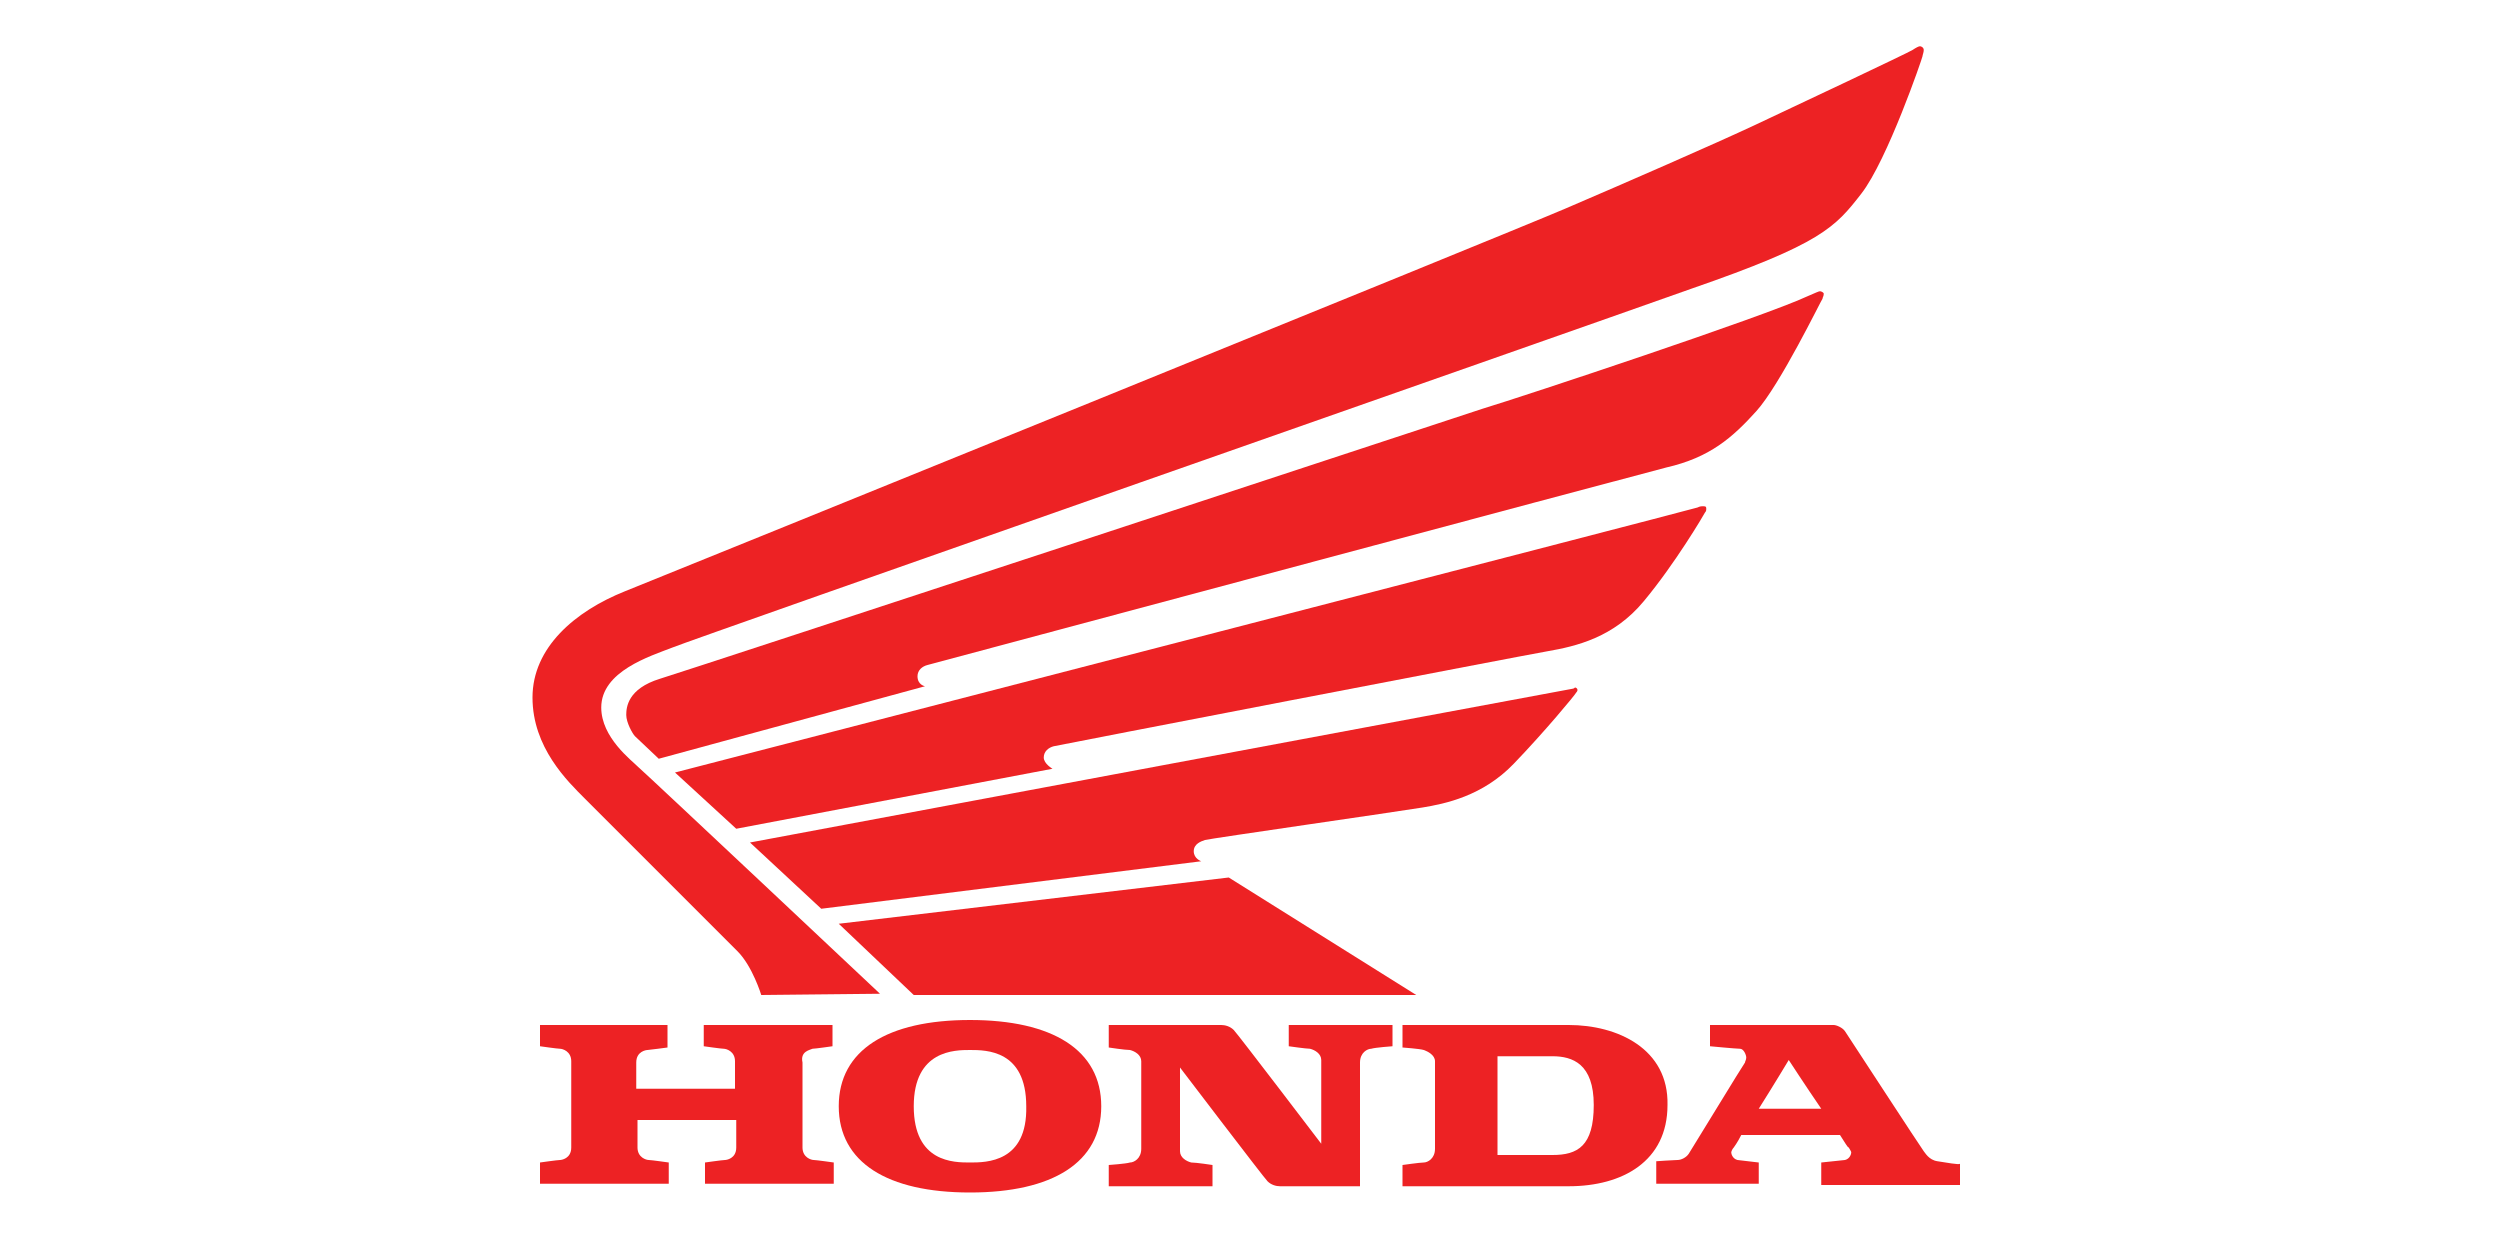
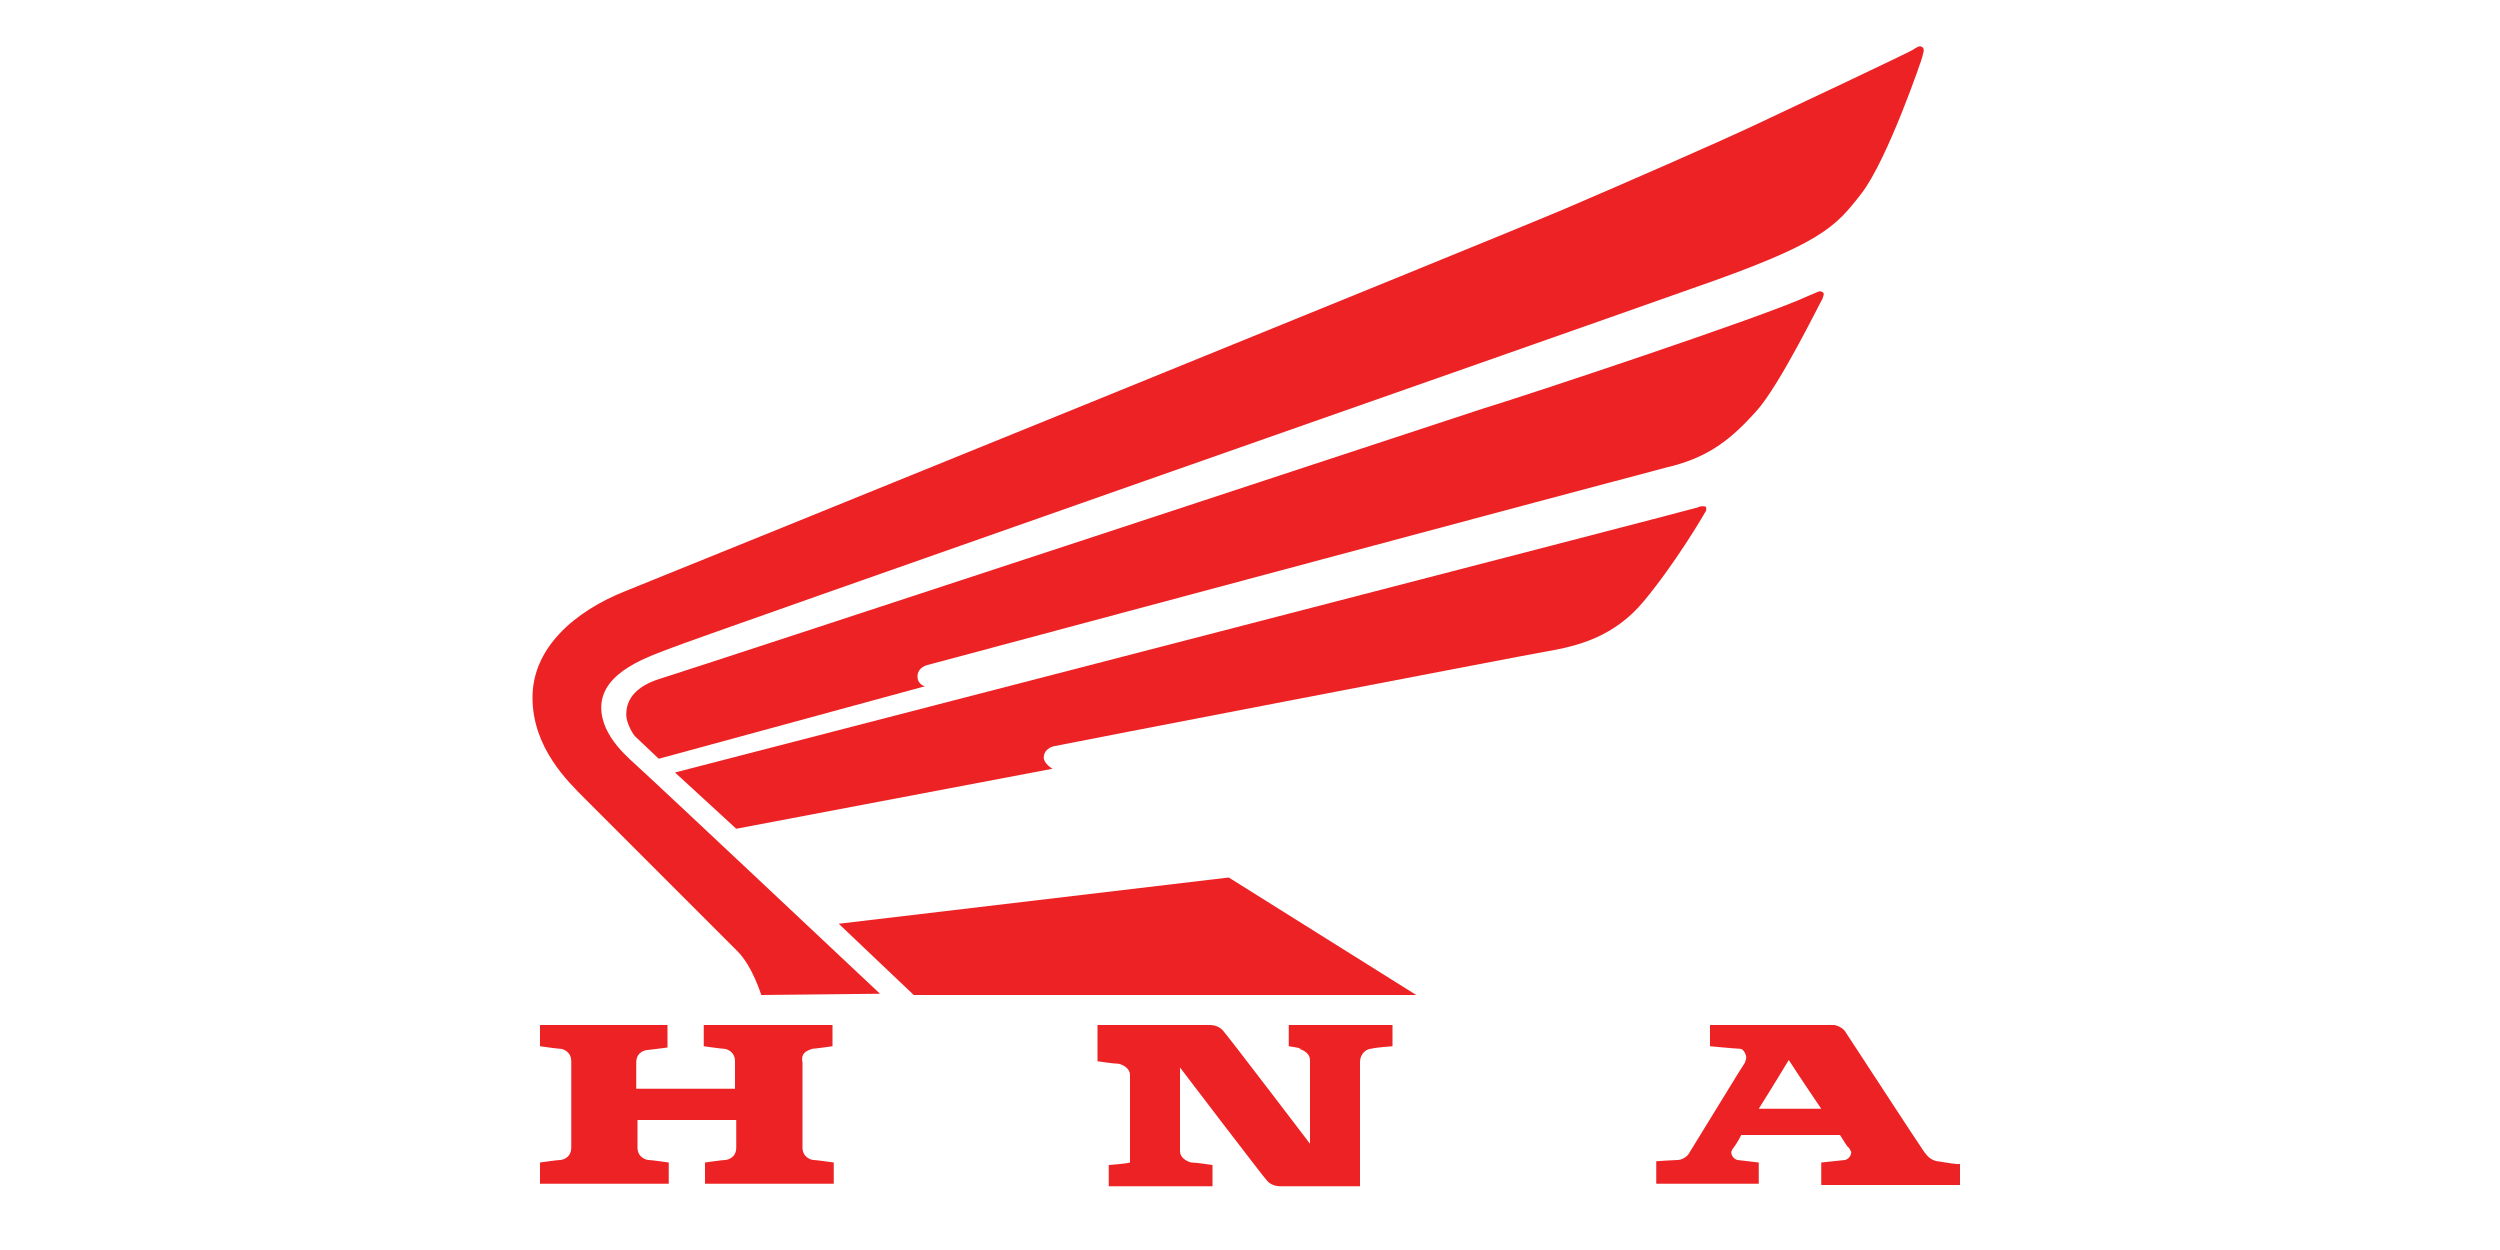
<svg xmlns="http://www.w3.org/2000/svg" id="Layer_1" x="0px" y="0px" viewBox="0 0 200 100" style="enable-background:new 0 0 200 100;" xml:space="preserve">
  <style type="text/css">	.st0{clip-path:url(#SVGID_00000059999428942009549330000003327925764666015652_);}	.st1{clip-path:url(#SVGID_00000165932995009318084150000017995736618521973931_);}	.st2{fill-rule:evenodd;clip-rule:evenodd;fill:#1D2D6A;}	.st3{fill-rule:evenodd;clip-rule:evenodd;fill:#B9882C;}	.st4{fill-rule:evenodd;clip-rule:evenodd;fill:#F8CA10;}	.st5{fill:#C7952C;}	.st6{fill:#C8942C;}	.st7{fill:#C8962C;}	.st8{fill:#CA962C;}	.st9{fill:#CA972C;}	.st10{fill:#CA972B;}	.st11{fill:#CB972B;}	.st12{fill:#CB982B;}	.st13{fill:#CC982B;}	.st14{fill:#CE992B;}	.st15{fill:#CE9A2B;}	.st16{fill:#CF992A;}	.st17{fill:#CF9B2A;}	.st18{fill:#D09B2A;}	.st19{fill:#D09C2A;}	.st20{fill:#D19B2A;}	.st21{fill:#D29D2A;}	.st22{fill:#D39D2A;}	.st23{fill:#D49E29;}	.st24{fill:#D59F29;}	.st25{fill:#D7A029;}	.st26{fill:#D8A129;}	.st27{fill:#D8A228;}	.st28{fill:#D9A128;}	.st29{fill:#DAA228;}	.st30{fill:#DBA227;}	.st31{fill:#DAA327;}	.st32{fill:#DCA327;}	.st33{fill:#DEA527;}	.st34{fill:#DFA526;}	.st35{fill:#DFA626;}	.st36{fill:#E0A526;}	.st37{fill:#E0A626;}	.st38{fill:#E1A626;}	.st39{fill:#E2A725;}	.st40{fill:#E1A825;}	.st41{fill:#E2A825;}	.st42{fill:#E3A925;}	.st43{fill:#E3AA24;}	.st44{fill:#E4AC24;}	.st45{fill:#E5AC23;}	.st46{fill:#E5AE23;}	.st47{fill:#E6AE22;}	.st48{fill:#E6AF23;}	.st49{fill:#E7B022;}	.st50{fill:#E8B121;}	.st51{fill:#E8B221;}	.st52{fill:#E9B320;}	.st53{fill:#E9B321;}	.st54{fill:#EAB320;}	.st55{fill:#EAB520;}	.st56{fill:#EBB41F;}	.st57{fill:#EBB51F;}	.st58{fill:#ECB71E;}	.st59{fill:#EDB81E;}	.st60{fill:#EEB91D;}	.st61{fill:#EEBB1C;}	.st62{fill:#EFBA1C;}	.st63{fill:#EFBC1C;}	.st64{fill:#F0BD1B;}	.st65{fill:#F1BE1A;}	.st66{fill:#F2BE19;}	.st67{fill:#F2BF19;}	.st68{fill:#F2C019;}	.st69{fill:#F3C018;}	.st70{fill:#F3C118;}	.st71{fill:#F4C217;}	.st72{fill:#F5C316;}	.st73{fill:#F5C415;}	.st74{fill:#F6C415;}	.st75{fill:#F6C514;}	.st76{fill:#F7C613;}	.st77{fill:#F7C812;}	.st78{fill:#F8C911;}	.st79{fill:#F9CA0F;}	.st80{fill:#FACB0E;}	.st81{fill:#FACB0D;}	.st82{fill:#FBCC0C;}	.st83{fill:#FCCC0A;}	.st84{fill:#FCCD0A;}	.st85{fill:#FCCE08;}	.st86{fill:#FDD00A;}	.st87{fill:#FDCE0C;}	.st88{fill:#FDCD08;}	.st89{fill:#FECD06;}	.st90{fill:#FECC08;}			.st91{clip-path:url(#SVGID_00000181072764441878806150000007964770903382516618_);fill:url(#SVGID_00000047052662507203423990000015985637848962852509_);}	.st92{fill-rule:evenodd;clip-rule:evenodd;fill:#6170B5;}	.st93{fill:#9ABE3C;}	.st94{fill-rule:evenodd;clip-rule:evenodd;}	.st95{fill-rule:evenodd;clip-rule:evenodd;fill:#FEC013;}	.st96{fill-rule:evenodd;clip-rule:evenodd;fill:#75953C;}	.st97{fill-rule:evenodd;clip-rule:evenodd;fill:#B8D43D;}	.st98{fill:#B8D43D;}	.st99{fill-rule:evenodd;clip-rule:evenodd;fill:#E2A025;}	.st100{fill-rule:evenodd;clip-rule:evenodd;fill:#FFEBBA;}	.st101{fill-rule:evenodd;clip-rule:evenodd;fill:#D5A529;}			.st102{clip-path:url(#SVGID_00000173854447177994221100000014586753263032433595_);fill:url(#SVGID_00000059282412571907207260000002640812320903741072_);}			.st103{clip-path:url(#SVGID_00000049196268064920289590000013757030846365054134_);fill:url(#SVGID_00000141450499165533615670000003164463533007032234_);}			.st104{clip-path:url(#SVGID_00000065058927376504332370000005343806650040170373_);fill:url(#SVGID_00000152259267694221698410000006436506091162867086_);}			.st105{clip-path:url(#SVGID_00000170267159316627059100000012874123409428888743_);fill:url(#SVGID_00000134954578061682930520000004968631639572618414_);}	.st106{clip-path:url(#SVGID_00000088829963709169933890000009220567506231698304_);}			.st107{clip-path:url(#SVGID_00000145737002460769421550000009011373868215464070_);fill:url(#SVGID_00000161591617432708795590000007188617545911649190_);}			.st108{clip-path:url(#SVGID_00000003063750869765626550000003102560999826681768_);fill:url(#SVGID_00000084503244455237303920000001759692739721928320_);}			.st109{clip-path:url(#SVGID_00000137126651032048568900000014029597704588874419_);fill:url(#SVGID_00000089551180817202712090000004924674776761391755_);}			.st110{clip-path:url(#SVGID_00000098198287338576734130000009083148820545583294_);fill:url(#SVGID_00000107564450343765960220000013016427268567275669_);}			.st111{clip-path:url(#SVGID_00000119831664449381957680000006425255589114077861_);fill:url(#SVGID_00000101796767078152281000000016888350375238385589_);}	.st112{clip-path:url(#SVGID_00000023996204174314274030000006035507122650016386_);}			.st113{clip-path:url(#SVGID_00000092452582732043184000000011344048306718675115_);fill:url(#SVGID_00000039103889291580858930000004730871706594680238_);}			.st114{clip-path:url(#SVGID_00000137812011762640377230000016720618069258375083_);fill:url(#SVGID_00000161616385437825287520000003609694972616452008_);}			.st115{clip-path:url(#SVGID_00000182487329834446565590000009460817412545153665_);fill:url(#SVGID_00000176738863293301762190000016864980254715116182_);}			.st116{clip-path:url(#SVGID_00000182510568401925720330000009220231946667255716_);fill:url(#SVGID_00000034774333242869703600000006917800394581932197_);}			.st117{clip-path:url(#SVGID_00000096768990643518528760000013826154130453339569_);fill:url(#SVGID_00000163771335651857246400000004134022226147360169_);}	.st118{clip-path:url(#SVGID_00000031915640838347648390000007665177041529757101_);}			.st119{clip-path:url(#SVGID_00000088129252252201614090000012168536473337060282_);fill:url(#SVGID_00000076604819970818160060000000759418210016977583_);}			.st120{clip-path:url(#SVGID_00000119838657952106034740000014612350795981290152_);fill:url(#SVGID_00000135668127745448786400000016016803669191074724_);}			.st121{clip-path:url(#SVGID_00000118385935241844332120000017986435784789770414_);fill:url(#SVGID_00000022548575790472056440000005733073705282651556_);}			.st122{clip-path:url(#SVGID_00000121267077120617836360000002479589183784938887_);fill:url(#SVGID_00000144325049827012780520000012345417828584738183_);}			.st123{clip-path:url(#SVGID_00000088102259687610450610000010237770601076487355_);fill:url(#SVGID_00000133503845766196030200000011847832812102929293_);}	.st124{clip-path:url(#SVGID_00000114048140184191731930000002809869915208284851_);}			.st125{clip-path:url(#SVGID_00000099620068955267219680000014163653934449644424_);fill:url(#SVGID_00000120547803279189886740000003274681013670586796_);}			.st126{clip-path:url(#SVGID_00000039116389893675269230000008972752907700124298_);fill:url(#SVGID_00000070822134067565721030000013946329248380785316_);}			.st127{clip-path:url(#SVGID_00000182504609312516147990000006441017942798007473_);fill:url(#SVGID_00000018227932091582572560000011995979945999167126_);}			.st128{clip-path:url(#SVGID_00000174561636317369293370000017318122912637144741_);fill:url(#SVGID_00000013912342606677752460000012671693653862798743_);}			.st129{clip-path:url(#SVGID_00000051368673025285679790000012933647786380398781_);fill:url(#SVGID_00000101815206779824711910000006886139407295718301_);}	.st130{clip-path:url(#SVGID_00000075853712250953622440000013555610808329580184_);}			.st131{clip-path:url(#SVGID_00000093137673543652528340000010034615412372577174_);fill:url(#SVGID_00000154427721611253908140000009903106053454006936_);}			.st132{clip-path:url(#SVGID_00000039819439926295487070000018303308565155700890_);fill:url(#SVGID_00000006683724838505604660000003503871925681473945_);}			.st133{clip-path:url(#SVGID_00000153688740512170935760000010165353791656172207_);fill:url(#SVGID_00000108276505204832353150000013447468571334090405_);}			.st134{clip-path:url(#SVGID_00000023980819407086448650000016925409260817835141_);fill:url(#SVGID_00000169555355975677299830000018423837626987565492_);}			.st135{clip-path:url(#SVGID_00000091718827162208285500000012561594222998347445_);fill:url(#SVGID_00000155116868527589931380000011785125338435973565_);}	.st136{fill:#C2902C;}	.st137{fill:#C3912C;}	.st138{fill:#C4922C;}	.st139{fill:#C4932C;}	.st140{fill:#C6932C;}	.st141{fill:#C6942C;}	.st142{fill:#C8952C;}	.st143{fill:#C9972C;}	.st144{fill:#CA982C;}	.st145{fill:#CA982B;}	.st146{fill:#CB992B;}	.st147{fill:#CC9B2B;}	.st148{fill:#CD9B2B;}	.st149{fill:#CE9C2B;}	.st150{fill:#CE9D2B;}	.st151{fill:#D09F2B;}	.st152{fill:#D19F2A;}	.st153{fill:#D2A02A;}	.st154{fill:#D2A12A;}	.st155{fill:#D2A22A;}	.st156{fill:#D4A32A;}	.st157{fill:#D6A529;}	.st158{fill:#D5A529;}	.st159{fill:#D7A529;}	.st160{fill:#D7A629;}	.st161{fill:#D8A728;}	.st162{fill:#D9A828;}	.st163{fill:#D9A928;}	.st164{fill:#DAA927;}	.st165{fill:#DAAA27;}	.st166{fill:#DBAA27;}	.st167{fill:#DBAB27;}	.st168{fill:#DCAC26;}	.st169{fill:#DFAE26;}	.st170{fill:#E0AF25;}	.st171{fill:#E0B025;}	.st172{fill:#E0B125;}	.st173{fill:#E1B025;}	.st174{fill:#E1B224;}	.st175{fill:#E2B124;}	.st176{fill:#E2B224;}	.st177{fill:#E3B224;}	.st178{fill:#E3B323;}	.st179{fill:#E4B323;}	.st180{fill:#E4B423;}	.st181{fill:#E5B423;}	.st182{fill:#E5B522;}	.st183{fill:#E6B522;}	.st184{fill:#E6B622;}	.st185{fill:#E7B621;}	.st186{fill:#E7B721;}	.st187{fill:#E8B820;}	.st188{fill-rule:evenodd;clip-rule:evenodd;fill:#818385;}	.st189{fill-rule:evenodd;clip-rule:evenodd;fill:#60AF46;}	.st190{fill:#5E1918;}	.st191{fill:#242020;}	.st192{fill:#FFFFFF;}	.st193{clip-path:url(#SVGID_00000172422961645490148230000001283251024179309498_);}	.st194{clip-path:url(#SVGID_00000006668360925751558560000010684224720403573633_);}	.st195{clip-path:url(#SVGID_00000096775586015996810380000012931381872708315307_);}	.st196{clip-path:url(#SVGID_00000142147956753750815420000001633850838300548283_);}	.st197{clip-path:url(#SVGID_00000156576890373228447310000005775926653023531926_);}	.st198{clip-path:url(#SVGID_00000178892932283792661450000004949718954200057790_);}	.st199{clip-path:url(#SVGID_00000079459762650985875880000007436609039050954681_);}	.st200{clip-path:url(#SVGID_00000081612008736755531930000017733448755159118475_);}	.st201{fill:#ED2224;}	.st202{fill:#E4212C;}	.st203{fill:#2B5AA6;}	.st204{fill:#9DC249;}	.st205{fill:#D91F26;}	.st206{fill:#171817;}	.st207{fill:#E85F24;}	.st208{fill:#030303;}	.st209{clip-path:url(#SVGID_00000082348340671645328270000008355666475584839085_);}	.st210{fill:#575757;}	.st211{fill:#595957;}	.st212{fill:#454545;}	.st213{fill:#4765AC;}	.st214{fill:#6CA0D5;}	.st215{opacity:0.5;}	.st216{fill:url(#SVGID_00000051371700518659870550000007185664675157967538_);}	.st217{fill:#6B3F92;}	.st218{fill:#4FB695;}	.st219{fill:#8E366F;}			.st220{clip-path:url(#SVGID_00000124879200061898019980000016389232233992804511_);fill:url(#SVGID_00000168113016756083414200000004410383265573148583_);}	.st221{fill:url(#SVGID_00000093149697142804668260000016320866887094822032_);}	.st222{fill:url(#SVGID_00000097494147221689484870000014579041919444217272_);}	.st223{fill:url(#SVGID_00000052788715847137607340000000827319539282842031_);}	.st224{fill:url(#SVGID_00000157273138780048268150000001465619693789183384_);}</style>
  <g>
    <path class="st201" d="M60.9,79.6c0,0-0.7-2.3-1.9-3.5c-1.2-1.2-10.8-10.8-12.2-12.2c-1.4-1.4-4.2-4.1-4.2-8.1c0-4,3.4-6.9,7.4-8.5  s70.3-28.5,75.2-30.6s12-5.2,15.2-6.7c3.2-1.5,12.3-5.8,12.6-6c0.3-0.2,0.5-0.3,0.6-0.3c0.1,0,0.3,0.1,0.3,0.3  c0,0.2-0.1,0.4-0.1,0.5c0,0.1-2.8,8.3-4.9,11s-3.2,4-13.6,7.6c-10.4,3.7-79.8,28-81.5,28.7c-1.8,0.7-5.7,1.9-5.7,4.8  c0,2.4,2.4,4.2,3,4.8c0.7,0.6,19.3,18.1,19.3,18.1L60.9,79.6L60.9,79.6z" />
    <path class="st201" d="M52.7,60.7c0,0-1.7-1.6-1.9-1.8c-0.2-0.2-0.7-1.1-0.7-1.7c0-0.6,0.1-2.1,2.7-2.9  c2.6-0.8,62.5-20.5,65.8-21.6c3.3-1,22.6-7.4,26-9c0.7-0.3,0.9-0.4,1-0.4c0.1,0,0.3,0.1,0.3,0.2c0,0.2-0.1,0.3-0.1,0.4  c-0.1,0.1-3.4,6.9-5.3,9c-1.9,2.1-3.7,3.7-7.2,4.5c-3.5,0.9-58.7,15.7-59.1,15.8s-0.8,0.4-0.8,0.9c0,0.7,0.6,0.8,0.6,0.8L52.7,60.7  z" />
    <path class="st201" d="M54,61.8l4.9,4.5l25.3-4.8c0,0-0.7-0.4-0.7-0.9s0.4-0.8,0.8-0.9s37.2-7.2,39.5-7.6c2.3-0.4,5.3-1.1,7.7-4  c2.5-3,4.8-6.9,4.9-7.1c0.1-0.1,0.1-0.2,0.1-0.3c0-0.1,0-0.2-0.2-0.2s-0.3,0-0.5,0.1S54,61.8,54,61.8z" />
-     <path class="st201" d="M125.8,55.1c-0.1,0-65.8,12.3-65.8,12.3l5.7,5.3l30.4-3.8c0,0-0.6-0.2-0.6-0.8c0-0.6,0.6-0.8,0.9-0.9  c0.3-0.1,15.6-2.3,17.4-2.6c1.8-0.3,4.8-0.9,7.3-3.5s4.9-5.5,5-5.7c0.1-0.1,0.1-0.2,0.1-0.2c0-0.1-0.1-0.2-0.2-0.2  C126,55,125.9,55.1,125.8,55.1z" />
    <polygon class="st201" points="67.1,73.9 73.1,79.6 113.3,79.6 98.3,70.2  " />
    <path class="st201" d="M65,83.9c0.2,0,1.6-0.2,1.6-0.2V82H56.3v1.7c0,0,1.4,0.2,1.6,0.2s0.9,0.2,0.9,1v2.2h-7.9V85  c0-0.9,0.8-1,0.9-1s1.6-0.2,1.6-0.2V82H43.2v1.7c0,0,1.4,0.2,1.6,0.2s0.9,0.2,0.9,1v6.9c0,0.9-0.8,1-0.9,1c-0.2,0-1.6,0.2-1.6,0.2  v1.7h10.3v-1.7c0,0-1.4-0.2-1.6-0.2c-0.2,0-0.9-0.2-0.9-1v-2.2h7.9v2.2c0,0.9-0.8,1-0.9,1c-0.2,0-1.6,0.2-1.6,0.2v1.7h10.3v-1.7  c0,0-1.4-0.2-1.6-0.2c-0.2,0-0.9-0.2-0.9-1V85C64,84.1,64.8,84,65,83.9z" />
-     <path class="st201" d="M77.6,81.6c-6.6,0-10.5,2.4-10.5,6.9c0,4.5,3.9,6.9,10.5,6.9c6.6,0,10.5-2.4,10.5-6.9  C88.1,84,84.2,81.6,77.6,81.6z M77.6,93c-1.3,0-4.5,0-4.5-4.5c0-4.5,3.3-4.5,4.5-4.5c1.3,0,4.5,0,4.5,4.5C82.2,93,78.9,93,77.6,93z  " />
-     <path class="st201" d="M103.1,83.7V82h8.3v1.7c0,0-1.4,0.1-1.7,0.2c-0.3,0-0.9,0.3-0.9,1.1s0,9.4,0,9.9c0,0-6.1,0-6.4,0  s-0.7-0.1-1-0.4c-0.3-0.3-7-9.1-7-9.1c0,0.8,0,6.2,0,6.7s0.5,0.8,0.9,0.9c0.4,0,1.7,0.2,1.7,0.2v1.7v-1.7v1.7l-8.3,0v-1.7  c0,0,1.4-0.1,1.7-0.2c0.3,0,0.9-0.3,0.9-1.1c0-0.8,0-6.5,0-7c0-0.5-0.5-0.8-0.9-0.9c-0.4,0-1.7-0.2-1.7-0.2V82c0,0,8.7,0,9,0  c0.3,0,0.7,0.1,1,0.4c0.3,0.3,7,9.1,7,9.1c0-0.8,0-6.2,0-6.7c0-0.5-0.5-0.8-0.9-0.9C104.5,83.9,103.1,83.7,103.1,83.7V82" />
-     <path class="st201" d="M125.5,82c-2.5,0-13.3,0-13.3,0v1.8c0,0,1.4,0.1,1.7,0.2s0.9,0.4,0.9,0.9c0,0.5,0,6.2,0,7  c0,0.8-0.6,1.1-0.9,1.1c-0.3,0-1.7,0.2-1.7,0.2v1.7l13.3,0c4.3,0,7.9-2,7.9-6.5C133.5,83.9,129.4,82,125.5,82z M124.2,92.4h-4.4  v-7.9c0,0,2.8,0,4.4,0c1.6,0,3.3,0.6,3.3,3.9C127.5,91.7,126.2,92.4,124.2,92.4z" />
+     <path class="st201" d="M103.1,83.7V82h8.3v1.7c0,0-1.4,0.1-1.7,0.2c-0.3,0-0.9,0.3-0.9,1.1s0,9.4,0,9.9c0,0-6.1,0-6.4,0  s-0.7-0.1-1-0.4c-0.3-0.3-7-9.1-7-9.1c0,0.8,0,6.2,0,6.7s0.5,0.8,0.9,0.9c0.4,0,1.7,0.2,1.7,0.2v1.7v-1.7v1.7l-8.3,0v-1.7  c0,0,1.4-0.1,1.7-0.2c0-0.8,0-6.5,0-7c0-0.5-0.5-0.8-0.9-0.9c-0.4,0-1.7-0.2-1.7-0.2V82c0,0,8.7,0,9,0  c0.3,0,0.7,0.1,1,0.4c0.3,0.3,7,9.1,7,9.1c0-0.8,0-6.2,0-6.7c0-0.5-0.5-0.8-0.9-0.9C104.5,83.9,103.1,83.7,103.1,83.7V82" />
    <path class="st201" d="M155,92.9c-0.7-0.1-1-0.7-1.1-0.8c-0.1-0.1-6.1-9.3-6.3-9.6c-0.2-0.3-0.7-0.5-0.9-0.5c-0.2,0-9.9,0-9.9,0  v1.7c0,0,2.1,0.2,2.4,0.2c0.3,0,0.5,0.5,0.5,0.7c0,0.2-0.1,0.3-0.1,0.4c-0.1,0.1-4.3,7-4.5,7.3c-0.2,0.3-0.6,0.5-0.9,0.5  s-1.7,0.1-1.7,0.1v1.8h8.2v-1.7l-1.7-0.2c-0.4-0.1-0.5-0.5-0.5-0.6c0-0.1,0.1-0.3,0.2-0.4c0,0,0.3-0.4,0.6-1h7.9  c0.4,0.6,0.6,1,0.7,1c0.1,0.2,0.2,0.3,0.2,0.4c0,0.1-0.1,0.5-0.5,0.6l-1.9,0.2v1.8h11.1v-1.7C156.7,93.2,155.7,93,155,92.9z   M140.7,88.7c1.2-1.9,2.4-3.9,2.4-3.9s1.3,2,2.6,3.9H140.7z" />
  </g>
</svg>